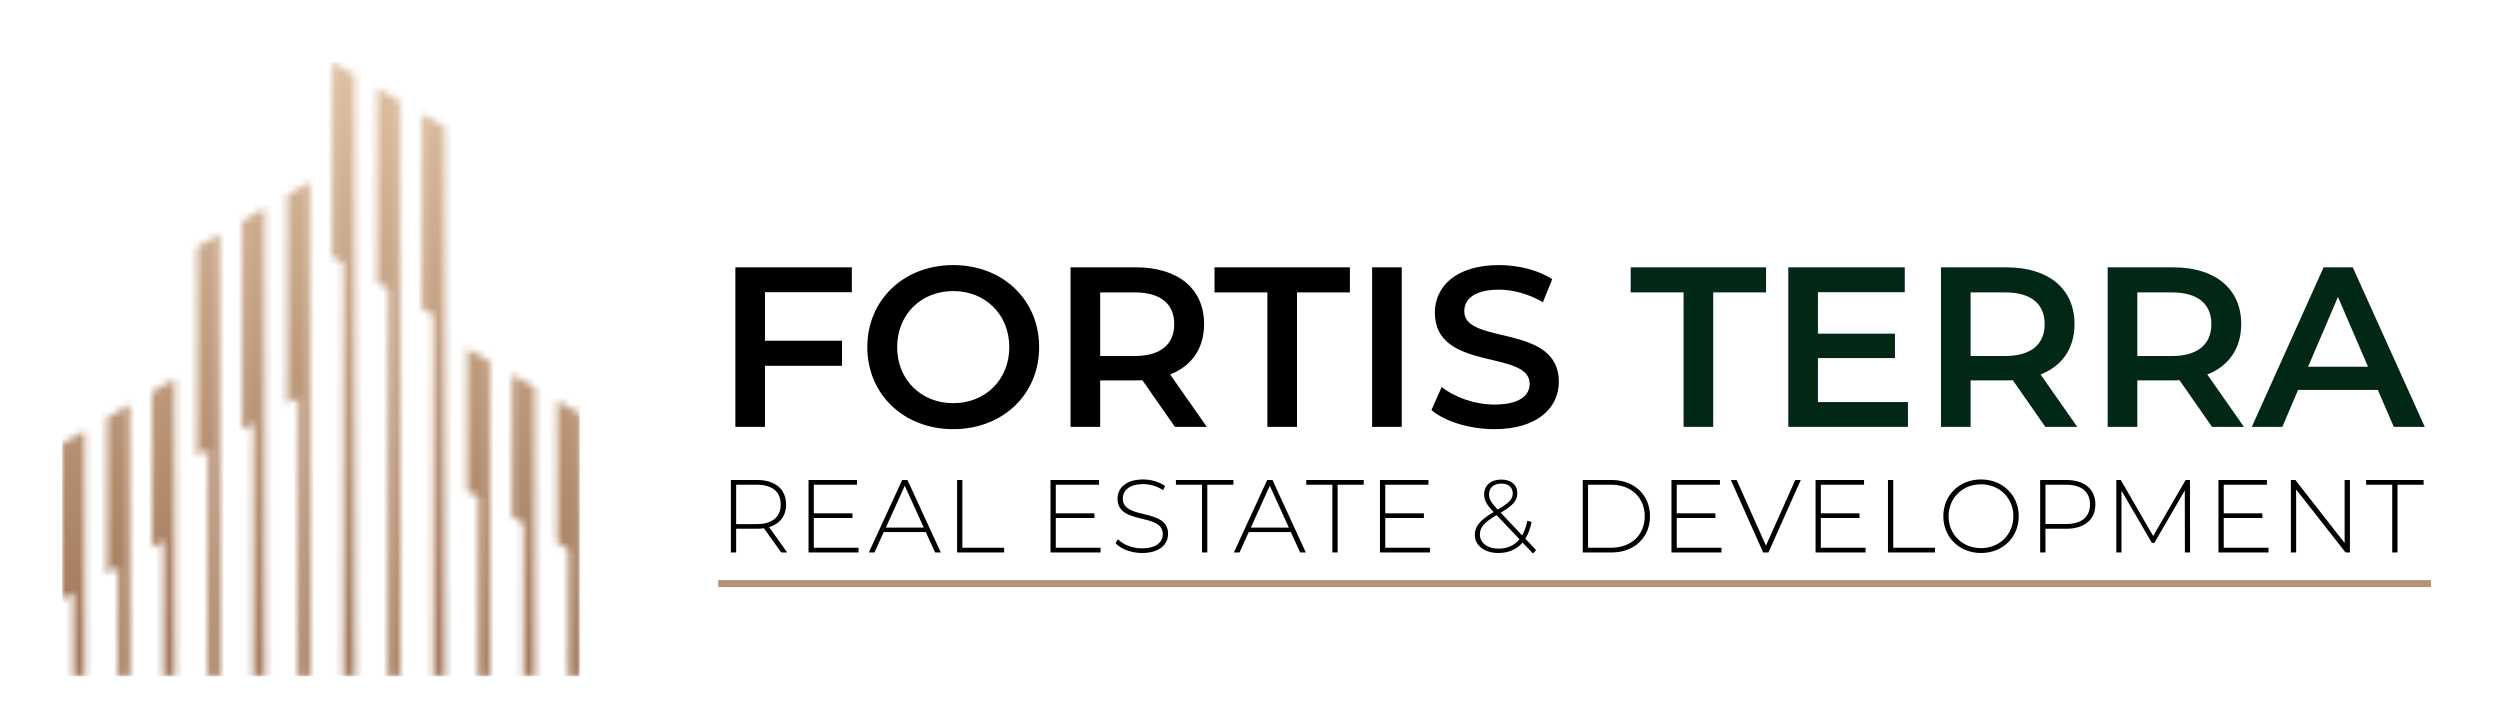
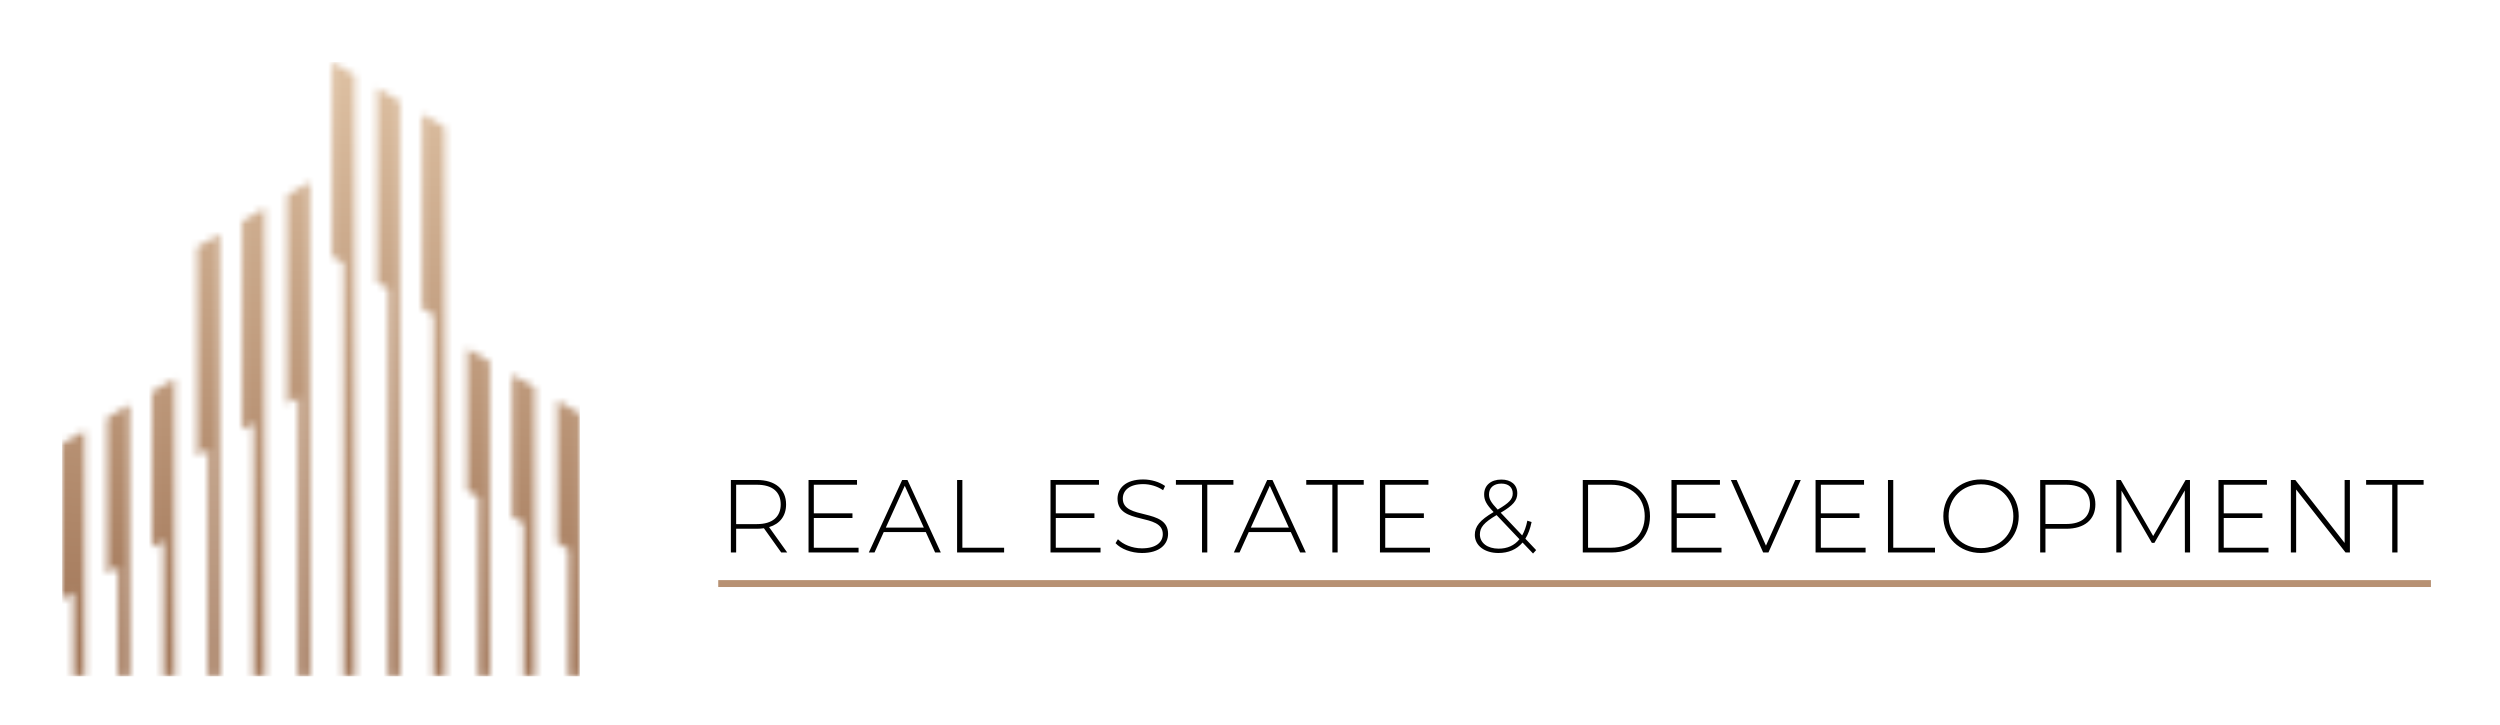
<svg xmlns="http://www.w3.org/2000/svg" width="362" height="105" viewBox="0 0 362 105" fill="none">
  <rect x="104" y="84" width="248" height="1" fill="#B79173" />
  <mask id="mask0_327_233" style="mask-type:luminance" maskUnits="userSpaceOnUse" x="9" y="9" width="75" height="89">
    <path d="M77.437 56.113L74.177 54.232V74.812L75.808 75.753V97.924H77.437V56.113ZM70.919 52.35L67.66 50.469V71.049L69.291 71.99V97.925H70.919V52.35ZM64.401 18.407L61.142 16.525V44.647L62.772 45.588V97.925H64.401V18.407ZM57.884 14.644L54.624 12.762V40.883L56.254 41.825V97.925H57.883V14.644H57.884ZM51.366 10.881L48.107 9V37.121L49.737 38.062V97.925H51.366V10.881ZM44.848 26.378L41.589 28.259V58.466L43.219 57.525V97.924H44.848V26.378ZM38.33 30.142L35.071 32.024V62.23L36.701 61.289V97.925H38.33V30.142ZM31.812 33.905L28.553 35.786V65.993L30.183 65.052V97.925H31.812V33.905ZM25.295 54.835L22.036 56.717V79.247L23.666 78.306V97.925H25.295V54.835ZM18.776 58.599L15.517 60.48V83.01L17.147 82.069V97.925H18.775V58.599H18.776ZM12.258 62.361L9 64.243V86.772L10.63 85.832V97.924H12.259V62.361H12.258ZM82.326 79.516V97.925H83.954V59.876L80.695 57.995V78.575L82.326 79.516Z" fill="white" />
  </mask>
  <g mask="url(#mask0_327_233)">
    <path d="M83.955 9H9V97.925H83.955V9Z" fill="url(#paint0_linear_327_233)" />
  </g>
-   <path d="M123.345 42.309H110.772V49.338H121.926V52.968H110.772V61.812H106.482V38.712H123.345V42.309ZM138.027 62.142C130.866 62.142 125.586 57.093 125.586 50.262C125.586 43.431 130.866 38.382 138.027 38.382C145.188 38.382 150.468 43.398 150.468 50.262C150.468 57.126 145.188 62.142 138.027 62.142ZM138.027 58.38C142.68 58.38 146.145 54.981 146.145 50.262C146.145 45.543 142.68 42.144 138.027 42.144C133.374 42.144 129.909 45.543 129.909 50.262C129.909 54.981 133.374 58.38 138.027 58.38ZM174.749 61.812H170.129L165.41 55.047C165.113 55.08 164.816 55.08 164.519 55.08H159.305V61.812H155.015V38.712H164.519C170.591 38.712 174.353 41.814 174.353 46.929C174.353 50.427 172.571 53.001 169.436 54.222L174.749 61.812ZM170.03 46.929C170.03 44.025 168.083 42.342 164.321 42.342H159.305V51.549H164.321C168.083 51.549 170.03 49.833 170.03 46.929ZM183.517 61.812V42.342H175.861V38.712H195.463V42.342H187.807V61.812H183.517ZM198.682 61.812V38.712H202.972V61.812H198.682ZM216.381 62.142C212.784 62.142 209.187 61.02 207.273 59.37L208.758 56.037C210.606 57.522 213.543 58.578 216.381 58.578C219.978 58.578 221.496 57.291 221.496 55.575C221.496 50.592 207.768 53.859 207.768 45.279C207.768 41.55 210.738 38.382 217.074 38.382C219.846 38.382 222.75 39.108 224.763 40.428L223.41 43.761C221.331 42.54 219.054 41.946 217.041 41.946C213.477 41.946 212.025 43.332 212.025 45.081C212.025 49.998 225.72 46.797 225.72 55.278C225.72 58.974 222.717 62.142 216.381 62.142Z" fill="black" />
-   <path d="M243.78 61.812V42.342H236.124V38.712H255.726V42.342H248.07V61.812H243.78ZM263.236 58.215H276.271V61.812H258.946V38.712H275.809V42.309H263.236V48.315H274.39V51.846H263.236V58.215ZM300.787 61.812H296.167L291.448 55.047C291.151 55.08 290.854 55.08 290.557 55.08H285.343V61.812H281.053V38.712H290.557C296.629 38.712 300.391 41.814 300.391 46.929C300.391 50.427 298.609 53.001 295.474 54.222L300.787 61.812ZM296.068 46.929C296.068 44.025 294.121 42.342 290.359 42.342H285.343V51.549H290.359C294.121 51.549 296.068 49.833 296.068 46.929ZM324.925 61.812H320.305L315.586 55.047C315.289 55.08 314.992 55.08 314.695 55.08H309.481V61.812H305.191V38.712H314.695C320.767 38.712 324.529 41.814 324.529 46.929C324.529 50.427 322.747 53.001 319.612 54.222L324.925 61.812ZM320.206 46.929C320.206 44.025 318.259 42.342 314.497 42.342H309.481V51.549H314.497C318.259 51.549 320.206 49.833 320.206 46.929ZM346.621 61.812L344.311 56.466H332.761L330.484 61.812H326.062L336.457 38.712H340.681L351.109 61.812H346.621ZM334.213 53.1H342.892L338.536 43.002L334.213 53.1Z" fill="#002814" />
  <path d="M113.99 80H113.12L110.615 76.49C110.285 76.535 109.955 76.565 109.595 76.565H106.595V80H105.83V69.5H109.595C112.235 69.5 113.825 70.82 113.825 73.04C113.825 74.705 112.925 75.86 111.365 76.325L113.99 80ZM106.595 75.89H109.595C111.845 75.89 113.045 74.84 113.045 73.04C113.045 71.225 111.845 70.19 109.595 70.19H106.595V75.89ZM117.841 79.31H124.321V80H117.076V69.5H124.096V70.19H117.841V74.33H123.436V75.005H117.841V79.31ZM135.405 80L134.055 77.045H127.965L126.63 80H125.805L130.635 69.5H131.4L136.23 80H135.405ZM128.265 76.4H133.77L131.01 70.34L128.265 76.4ZM138.586 80V69.5H139.351V79.31H145.396V80H138.586ZM152.878 79.31H159.358V80H152.113V69.5H159.133V70.19H152.878V74.33H158.473V75.005H152.878V79.31ZM165.357 80.075C163.797 80.075 162.297 79.49 161.532 78.65L161.877 78.08C162.597 78.83 163.932 79.4 165.342 79.4C167.442 79.4 168.372 78.485 168.372 77.345C168.372 74.195 161.817 76.085 161.817 72.215C161.817 70.73 162.957 69.425 165.537 69.425C166.692 69.425 167.892 69.785 168.702 70.37L168.417 70.985C167.547 70.385 166.482 70.1 165.537 70.1C163.497 70.1 162.582 71.045 162.582 72.2C162.582 75.35 169.137 73.49 169.137 77.3C169.137 78.785 167.952 80.075 165.357 80.075ZM174.052 80V70.19H170.272V69.5H178.597V70.19H174.817V80H174.052ZM188.261 80L186.911 77.045H180.821L179.486 80H178.661L183.491 69.5H184.256L189.086 80H188.261ZM181.121 76.4H186.626L183.866 70.34L181.121 76.4ZM192.925 80V70.19H189.145V69.5H197.47V70.19H193.69V80H192.925ZM200.582 79.31H207.062V80H199.817V69.5H206.837V70.19H200.582V74.33H206.177V75.005H200.582V79.31ZM222.434 79.655L221.984 80.15L220.469 78.56C219.614 79.565 218.414 80.075 216.974 80.075C214.979 80.075 213.554 79.01 213.554 77.45C213.554 76.235 214.274 75.32 216.269 74.15L216.254 74.12C215.189 73.01 214.904 72.395 214.904 71.585C214.904 70.295 215.864 69.44 217.394 69.44C218.804 69.44 219.704 70.19 219.704 71.435C219.704 72.47 219.089 73.19 217.304 74.24L220.409 77.525C220.739 76.94 220.994 76.235 221.159 75.395L221.774 75.59C221.579 76.55 221.279 77.36 220.874 78.005L222.434 79.655ZM215.609 71.585C215.609 72.245 215.864 72.725 216.869 73.79C218.519 72.83 219.044 72.275 219.044 71.45C219.044 70.595 218.459 70.025 217.394 70.025C216.269 70.025 215.609 70.655 215.609 71.585ZM217.004 79.445C218.249 79.445 219.284 78.995 220.019 78.08L216.704 74.585C214.844 75.68 214.289 76.385 214.289 77.39C214.289 78.62 215.399 79.445 217.004 79.445ZM229.186 80V69.5H233.341C236.671 69.5 238.921 71.69 238.921 74.75C238.921 77.81 236.671 80 233.341 80H229.186ZM229.951 79.31H233.281C236.251 79.31 238.156 77.42 238.156 74.75C238.156 72.08 236.251 70.19 233.281 70.19H229.951V79.31ZM242.793 79.31H249.273V80H242.028V69.5H249.048V70.19H242.793V74.33H248.388V75.005H242.793V79.31ZM259.956 69.5H260.751L256.071 80H255.306L250.626 69.5H251.466L255.711 79.01L259.956 69.5ZM263.659 79.31H270.139V80H262.894V69.5H269.914V70.19H263.659V74.33H269.254V75.005H263.659V79.31ZM273.378 80V69.5H274.143V79.31H280.188V80H273.378ZM286.853 80.075C283.718 80.075 281.393 77.795 281.393 74.75C281.393 71.705 283.718 69.425 286.853 69.425C289.973 69.425 292.313 71.69 292.313 74.75C292.313 77.81 289.973 80.075 286.853 80.075ZM286.853 79.37C289.523 79.37 291.533 77.405 291.533 74.75C291.533 72.095 289.523 70.13 286.853 70.13C284.168 70.13 282.158 72.095 282.158 74.75C282.158 77.405 284.168 79.37 286.853 79.37ZM299.181 69.5C301.821 69.5 303.411 70.82 303.411 73.04C303.411 75.245 301.821 76.565 299.181 76.565H296.181V80H295.416V69.5H299.181ZM299.181 75.875C301.431 75.875 302.631 74.84 302.631 73.04C302.631 71.225 301.431 70.19 299.181 70.19H296.181V75.875H299.181ZM317.122 80H316.372L316.357 71.015L311.962 78.605H311.587L307.192 71.045V80H306.442V69.5H307.087L311.782 77.615L316.477 69.5H317.107L317.122 80ZM321.998 79.31H328.478V80H321.233V69.5H328.253V70.19H321.998V74.33H327.593V75.005H321.998V79.31ZM339.502 69.5H340.267V80H339.637L332.482 70.88V80H331.717V69.5H332.362L339.502 78.62V69.5ZM346.394 80V70.19H342.614V69.5H350.939V70.19H347.159V80H346.394Z" fill="black" />
  <defs>
    <linearGradient id="paint0_linear_327_233" x1="45.471" y1="94.363" x2="47.895" y2="-4.187" gradientUnits="userSpaceOnUse">
      <stop stop-color="#A27759" />
      <stop offset="1" stop-color="#E7CCAE" />
    </linearGradient>
  </defs>
</svg>